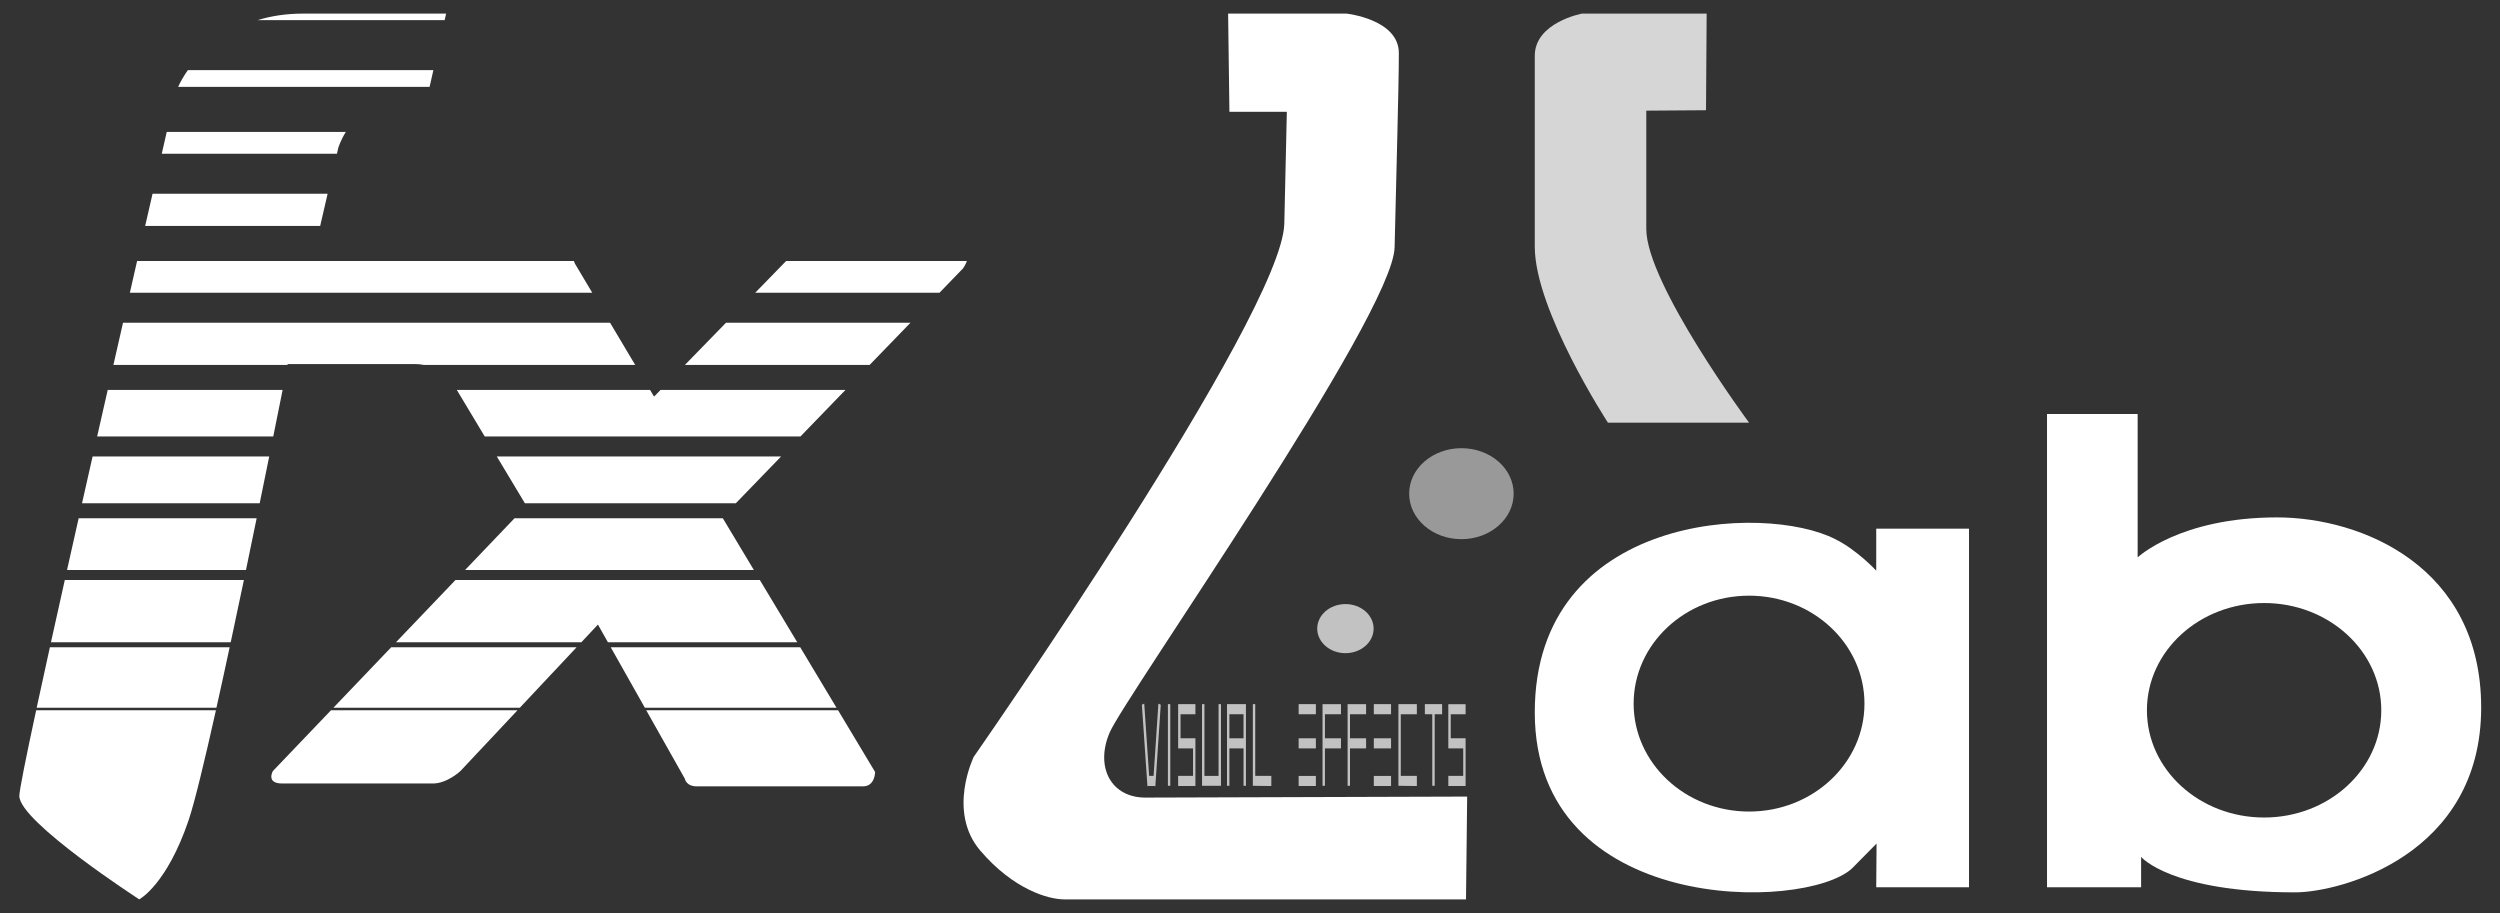
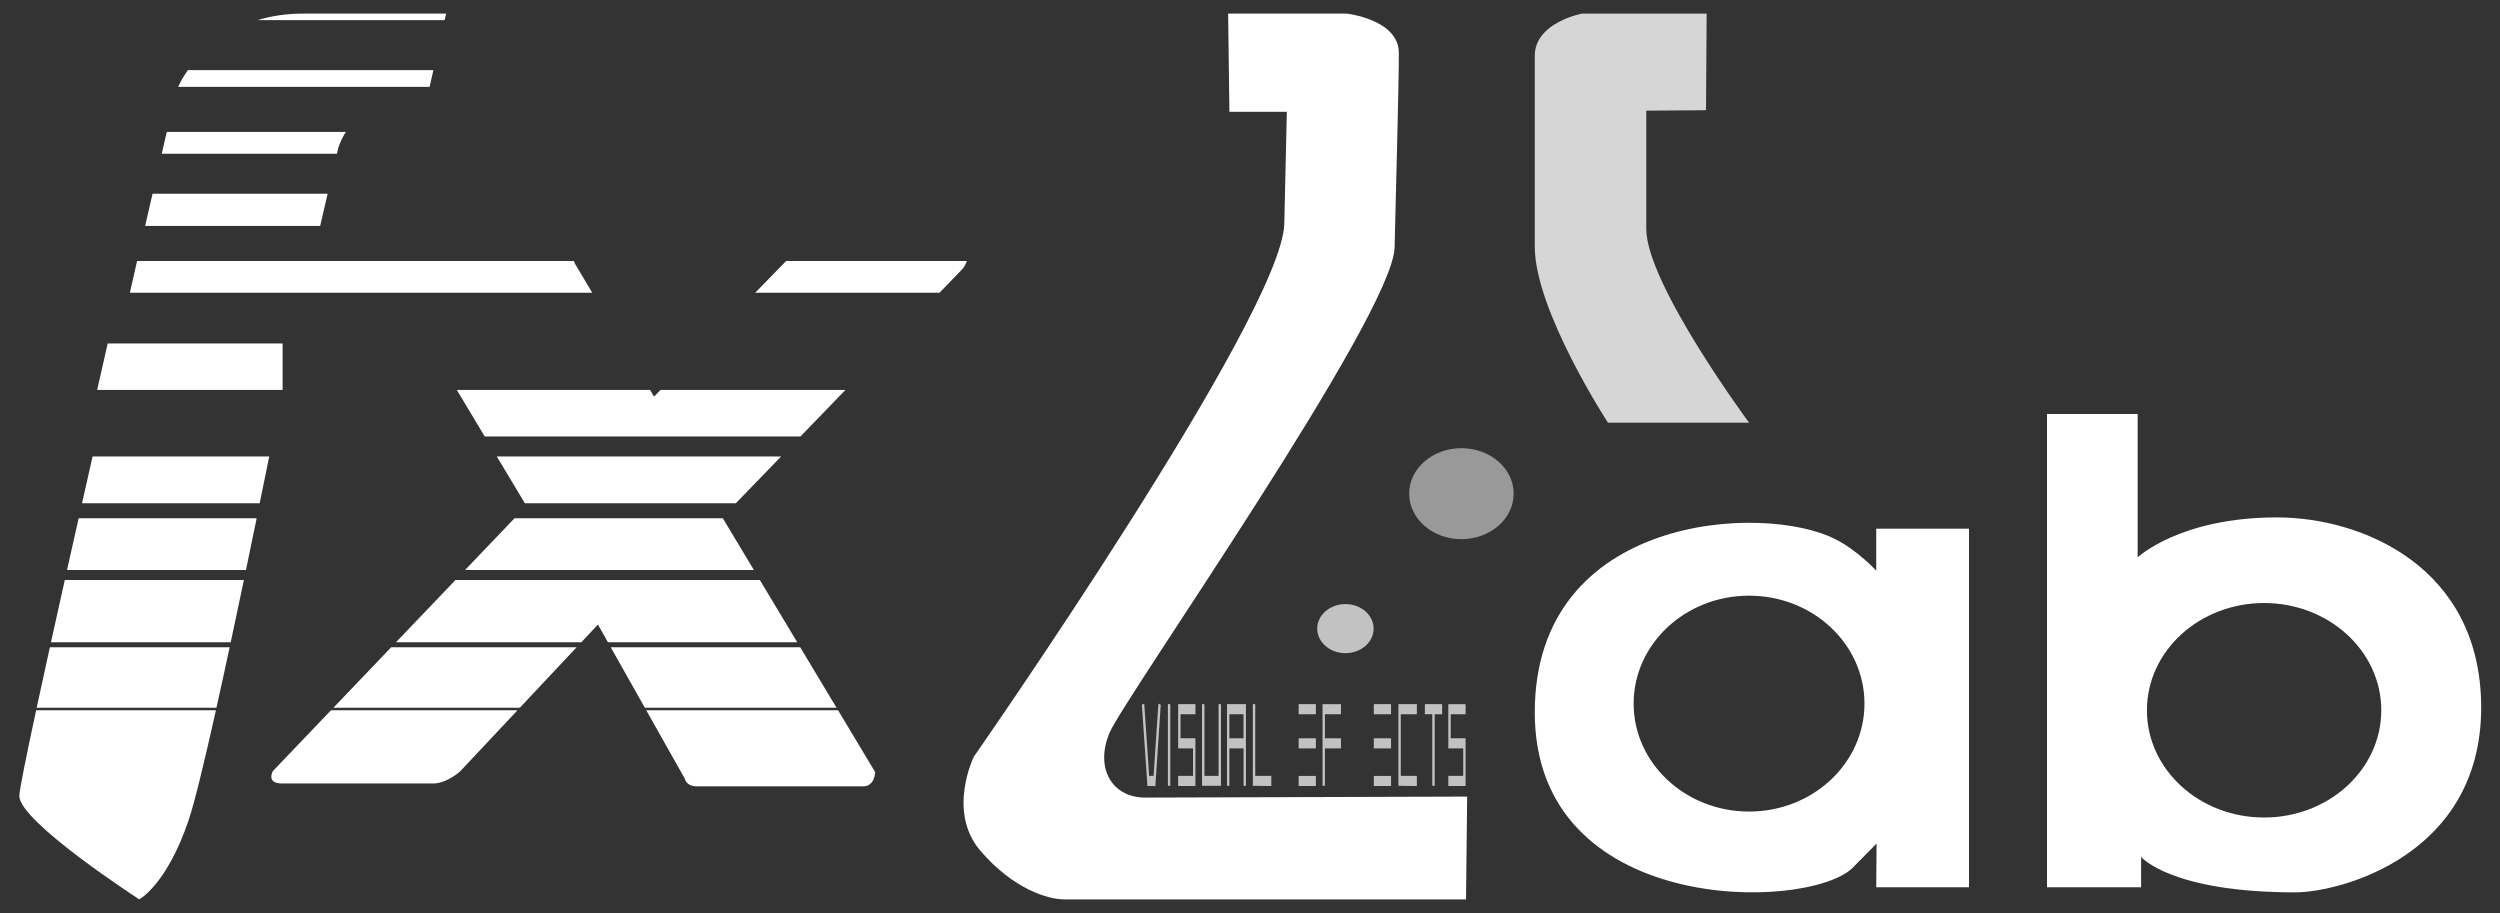
<svg xmlns="http://www.w3.org/2000/svg" xmlns:xlink="http://www.w3.org/1999/xlink" version="1.1" id="Layer_1" x="0px" y="0px" width="156px" height="57px" viewBox="0 0 156 57" enable-background="new 0 0 156 57" xml:space="preserve">
  <rect x="0" y="0" width="156" height="57" fill="#333333" stroke="none" />
  <g>
    <g>
      <path fill="#FFFFFF" d="M117.077,32.988v2.622c0,0-1.196-1.293-2.541-1.958c-4.425-2.287-18.766-1.6-18.766,10.803    c0,12.676,16.85,12.426,19.787,9.743c0.79-0.8,1.541-1.561,1.541-1.561l-0.021,2.727h5.789V32.988H117.077z M109.144,50.641    c-3.979,0-7.205-3.017-7.205-6.734c0-3.723,3.226-6.737,7.205-6.737c3.977,0,7.199,3.015,7.199,6.737    C116.343,47.624,113.12,50.641,109.144,50.641" />
      <path fill="#FFFFFF" d="M142.08,32.286c-6.067,0-8.691,2.496-8.691,2.496v-8.948h-5.655v29.53h5.871v-1.894    c0,0,1.835,2.213,9.612,2.213c2.796,0,11.608-2.296,11.608-11.533C154.825,35.358,147.374,32.286,142.08,32.286 M141.281,51.013    c-4.04,0-7.313-2.995-7.313-6.692s3.272-6.692,7.313-6.692c4.036,0,7.311,2.995,7.311,6.692S145.317,51.013,141.281,51.013" />
      <path fill="#FFFFFF" d="M87.023,15.438c0.096-4.235,0.265-10.021,0.265-12.128c0-2.106-3.261-2.46-3.261-2.46h-7.392l0.081,6.126    h3.583c0,0-0.103,4.553-0.158,6.986c-0.156,5.71-19.379,33.263-19.379,33.263s-1.672,3.417,0.406,5.851    c2.078,2.433,4.255,3.046,5.247,3.046h25.064l0.072-6.415c0,0-17.915,0.055-20.065,0.063c-2.15,0.007-3.166-1.892-2.244-4.059    C70.164,43.543,86.929,19.672,87.023,15.438" />
      <g opacity="0.8">
        <g>
          <defs>
            <rect id="SVGID_1_" x="95.769" y="0.849" width="13.375" height="25.527" />
          </defs>
          <clipPath id="SVGID_2_">
            <use xlink:href="#SVGID_1_" overflow="visible" />
          </clipPath>
          <path clip-path="url(#SVGID_2_)" fill="#FFFFFF" d="M102.728,6.905v7.382c0,3.417,6.415,12.089,6.415,12.089h-8.807      c0,0-4.566-7.004-4.566-10.979V3.481c0-2.081,2.946-2.633,2.946-2.633h7.779l-0.04,6.03L102.728,6.905z" />
        </g>
      </g>
      <g opacity="0.5">
        <g>
          <defs>
            <rect id="SVGID_3_" x="87.932" y="27.966" width="6.521" height="5.677" />
          </defs>
          <clipPath id="SVGID_4_">
            <use xlink:href="#SVGID_3_" overflow="visible" />
          </clipPath>
          <path clip-path="url(#SVGID_4_)" fill="#FFFFFF" d="M94.452,30.804c0,1.569-1.458,2.84-3.26,2.84      c-1.801,0-3.261-1.271-3.261-2.84c0-1.567,1.46-2.837,3.261-2.837C92.994,27.966,94.452,29.236,94.452,30.804" />
        </g>
      </g>
      <g opacity="0.7">
        <g>
          <defs>
            <rect id="SVGID_5_" x="82.195" y="37.694" width="3.52" height="3.063" />
          </defs>
          <clipPath id="SVGID_6_">
            <use xlink:href="#SVGID_5_" overflow="visible" />
          </clipPath>
          <path clip-path="url(#SVGID_6_)" fill="#FFFFFF" d="M85.714,39.226c0,0.846-0.787,1.532-1.759,1.532      c-0.973,0-1.76-0.687-1.76-1.532c0-0.845,0.787-1.531,1.76-1.531C84.927,37.694,85.714,38.381,85.714,39.226" />
        </g>
      </g>
    </g>
    <g>
      <g opacity="0.7">
        <g>
          <defs>
            <rect id="SVGID_7_" x="71.253" y="43.906" width="20.201" height="5.162" />
          </defs>
          <clipPath id="SVGID_8_">
            <use xlink:href="#SVGID_7_" overflow="visible" />
          </clipPath>
          <polyline clip-path="url(#SVGID_8_)" fill="#FFFFFF" points="74.594,49.048 73.516,49.048 73.516,48.416 74.445,48.416       74.445,46.699 73.516,46.699 73.516,43.938 74.594,43.938 74.594,44.571 73.666,44.571 73.666,46.069 74.594,46.069     " />
          <polygon clip-path="url(#SVGID_8_)" fill="#FFFFFF" points="90.526,44.569 90.526,46.069 91.454,46.069 91.454,49.047       90.375,49.047 90.375,48.416 91.305,48.416 91.305,46.7 90.375,46.7 90.375,43.94 91.454,43.94 91.454,44.569     " />
          <polyline clip-path="url(#SVGID_8_)" fill="#FFFFFF" points="75.007,49.033 75.007,43.938 75.156,43.938 75.156,48.416       76.039,48.416 76.039,43.938 76.189,43.938 76.189,49.033     " />
          <path clip-path="url(#SVGID_8_)" fill="#FFFFFF" d="M76.565,43.938v5.095h0.149V46.7h0.883v2.333h0.149v-5.095H76.565z       M76.714,44.569h0.882v1.5h-0.882V44.569z" />
          <polyline clip-path="url(#SVGID_8_)" fill="#FFFFFF" points="78.177,49.033 78.177,43.938 78.327,43.938 78.327,48.416       79.331,48.416 79.331,49.048     " />
          <rect x="72.877" y="43.938" clip-path="url(#SVGID_8_)" fill="#FFFFFF" width="0.149" height="5.095" />
          <polygon clip-path="url(#SVGID_8_)" fill="#FFFFFF" points="71.653,48.726 71.653,48.732 71.654,48.732     " />
          <polygon clip-path="url(#SVGID_8_)" fill="#FFFFFF" points="72.357,43.938 72.284,43.907 71.984,48.416 71.708,48.416       71.4,43.906 71.326,43.938 71.253,43.974 71.6,49.067 71.652,49.042 71.652,49.048 72.05,49.048 72.093,49.067 72.431,43.974           " />
          <polygon clip-path="url(#SVGID_8_)" fill="#FFFFFF" points="82.675,44.569 82.675,46.069 83.677,46.069 83.677,46.7       82.675,46.7 82.675,49.033 82.526,49.033 82.526,43.94 83.677,43.94 83.677,44.569     " />
-           <polygon clip-path="url(#SVGID_8_)" fill="#FFFFFF" points="84.24,44.569 84.24,46.069 85.244,46.069 85.244,46.7 84.24,46.7       84.24,49.033 84.09,49.033 84.09,43.94 85.244,43.94 85.244,44.569     " />
          <rect x="85.726" y="43.938" clip-path="url(#SVGID_8_)" fill="#FFFFFF" width="1.076" height="0.631" />
          <rect x="85.726" y="46.069" clip-path="url(#SVGID_8_)" fill="#FFFFFF" width="1.076" height="0.631" />
          <polygon clip-path="url(#SVGID_8_)" fill="#FFFFFF" points="89.988,43.938 89.988,44.569 89.524,44.569 89.524,49.033       89.375,49.033 89.375,44.569 88.911,44.569 88.911,43.938     " />
          <rect x="85.726" y="48.418" clip-path="url(#SVGID_8_)" fill="#FFFFFF" width="1.076" height="0.63" />
          <polyline clip-path="url(#SVGID_8_)" fill="#FFFFFF" points="87.261,49.033 87.261,43.938 88.412,43.938 88.412,44.569       87.409,44.569 87.409,48.416 88.412,48.416 88.412,49.048     " />
          <rect x="81.035" y="43.938" clip-path="url(#SVGID_8_)" fill="#FFFFFF" width="1.076" height="0.631" />
          <rect x="81.035" y="46.069" clip-path="url(#SVGID_8_)" fill="#FFFFFF" width="1.076" height="0.631" />
          <rect x="81.035" y="48.418" clip-path="url(#SVGID_8_)" fill="#FFFFFF" width="1.076" height="0.63" />
        </g>
      </g>
    </g>
    <g>
      <path fill="#FFFFFF" d="M27.838,0.849l-0.093,0.409h-11.68c0.831-0.256,1.777-0.409,2.849-0.409H27.838z" />
      <path fill="#FFFFFF" d="M27.043,4.378l-0.237,1.044h-15.69c0.125-0.284,0.326-0.646,0.605-1.044H27.043z" />
      <path fill="#FFFFFF" d="M21.581,8.231c-0.315,0.492-0.469,0.983-0.469,0.983l-0.086,0.377H10.094    c0.115-0.499,0.219-0.951,0.311-1.36H21.581z" />
      <path fill="#FFFFFF" d="M20.444,12.087L19.979,14.1H9.058c0.161-0.705,0.315-1.375,0.462-2.013H20.444z" />
      <path fill="#FFFFFF" d="M36.956,18.266H8.104c0.154-0.677,0.305-1.339,0.451-1.981H35.81c0.042,0.094,0.061,0.158,0.061,0.158    L36.956,18.266z" />
      <path fill="#FFFFFF" d="M60.338,16.284c-0.089,0.237-0.24,0.458-0.24,0.458l-1.473,1.524H47.127l1.929-1.981H60.338z" />
-       <polygon fill="#FFFFFF" points="56.815,20.137 54.263,22.773 42.737,22.773 45.304,20.137   " />
-       <path fill="#FFFFFF" d="M39.637,22.773H26.458c-0.167-0.034-0.351-0.056-0.542-0.056h-7.964c0,0-0.003,0.018-0.011,0.056H7.076    c0.201-0.893,0.401-1.772,0.601-2.636h30.39L39.637,22.773z" />
-       <path fill="#FFFFFF" d="M17.635,24.333c-0.151,0.756-0.351,1.748-0.584,2.902H6.062c0.219-0.971,0.441-1.941,0.659-2.902H17.635z" />
+       <path fill="#FFFFFF" d="M17.635,24.333H6.062c0.219-0.971,0.441-1.941,0.659-2.902H17.635z" />
      <path fill="#FFFFFF" d="M16.799,28.483c-0.184,0.907-0.383,1.891-0.594,2.919H5.119c0.215-0.967,0.437-1.943,0.659-2.919H16.799z" />
      <path fill="#FFFFFF" d="M16.015,32.339c-0.214,1.05-0.441,2.132-0.667,3.229H4.183c0.237-1.052,0.478-2.135,0.725-3.229H16.015z" />
      <path fill="#FFFFFF" d="M15.219,36.193c-0.273,1.298-0.549,2.604-0.822,3.884H3.18c0.272-1.227,0.563-2.53,0.864-3.884H15.219z" />
      <path fill="#FFFFFF" d="M14.33,40.388c-0.279,1.313-0.559,2.585-0.824,3.775H2.288c0.244-1.135,0.523-2.404,0.825-3.775H14.33z" />
      <path fill="#FFFFFF" d="M13.474,44.32c-0.709,3.173-1.329,5.742-1.698,6.842c-1.374,4.062-3.087,4.958-3.087,4.958    s-7.483-4.841-7.483-6.452c0-0.334,0.404-2.351,1.05-5.348H13.474z" />
      <polygon fill="#FFFFFF" points="52.755,24.333 49.949,27.235 30.247,27.235 28.506,24.333 40.566,24.333 40.813,24.748     41.217,24.333   " />
      <polygon fill="#FFFFFF" points="48.741,28.483 45.917,31.402 32.752,31.402 31,28.483   " />
      <polygon fill="#FFFFFF" points="47.042,35.568 29.021,35.568 32.107,32.338 45.103,32.338   " />
      <polygon fill="#FFFFFF" points="49.748,40.077 37.934,40.077 37.311,38.973 36.275,40.077 24.709,40.077 28.422,36.193     47.414,36.193   " />
      <path fill="#FFFFFF" d="M32.293,44.32l-3.563,3.793c0,0-0.824,0.777-1.718,0.777h-9.404c-1.028,0-0.58-0.777-0.58-0.777    l3.626-3.793H32.293z" />
      <polygon fill="#FFFFFF" points="35.981,40.388 32.437,44.163 20.804,44.163 24.412,40.388   " />
      <polygon fill="#FFFFFF" points="52.199,44.164 40.239,44.164 38.11,40.389 49.934,40.389   " />
      <path fill="#FFFFFF" d="M54.607,48.173c0,0,0,0.896-0.756,0.896h-10.36c-0.688,0-0.757-0.478-0.757-0.478l-2.409-4.271h11.971    L54.607,48.173z" />
    </g>
  </g>
</svg>